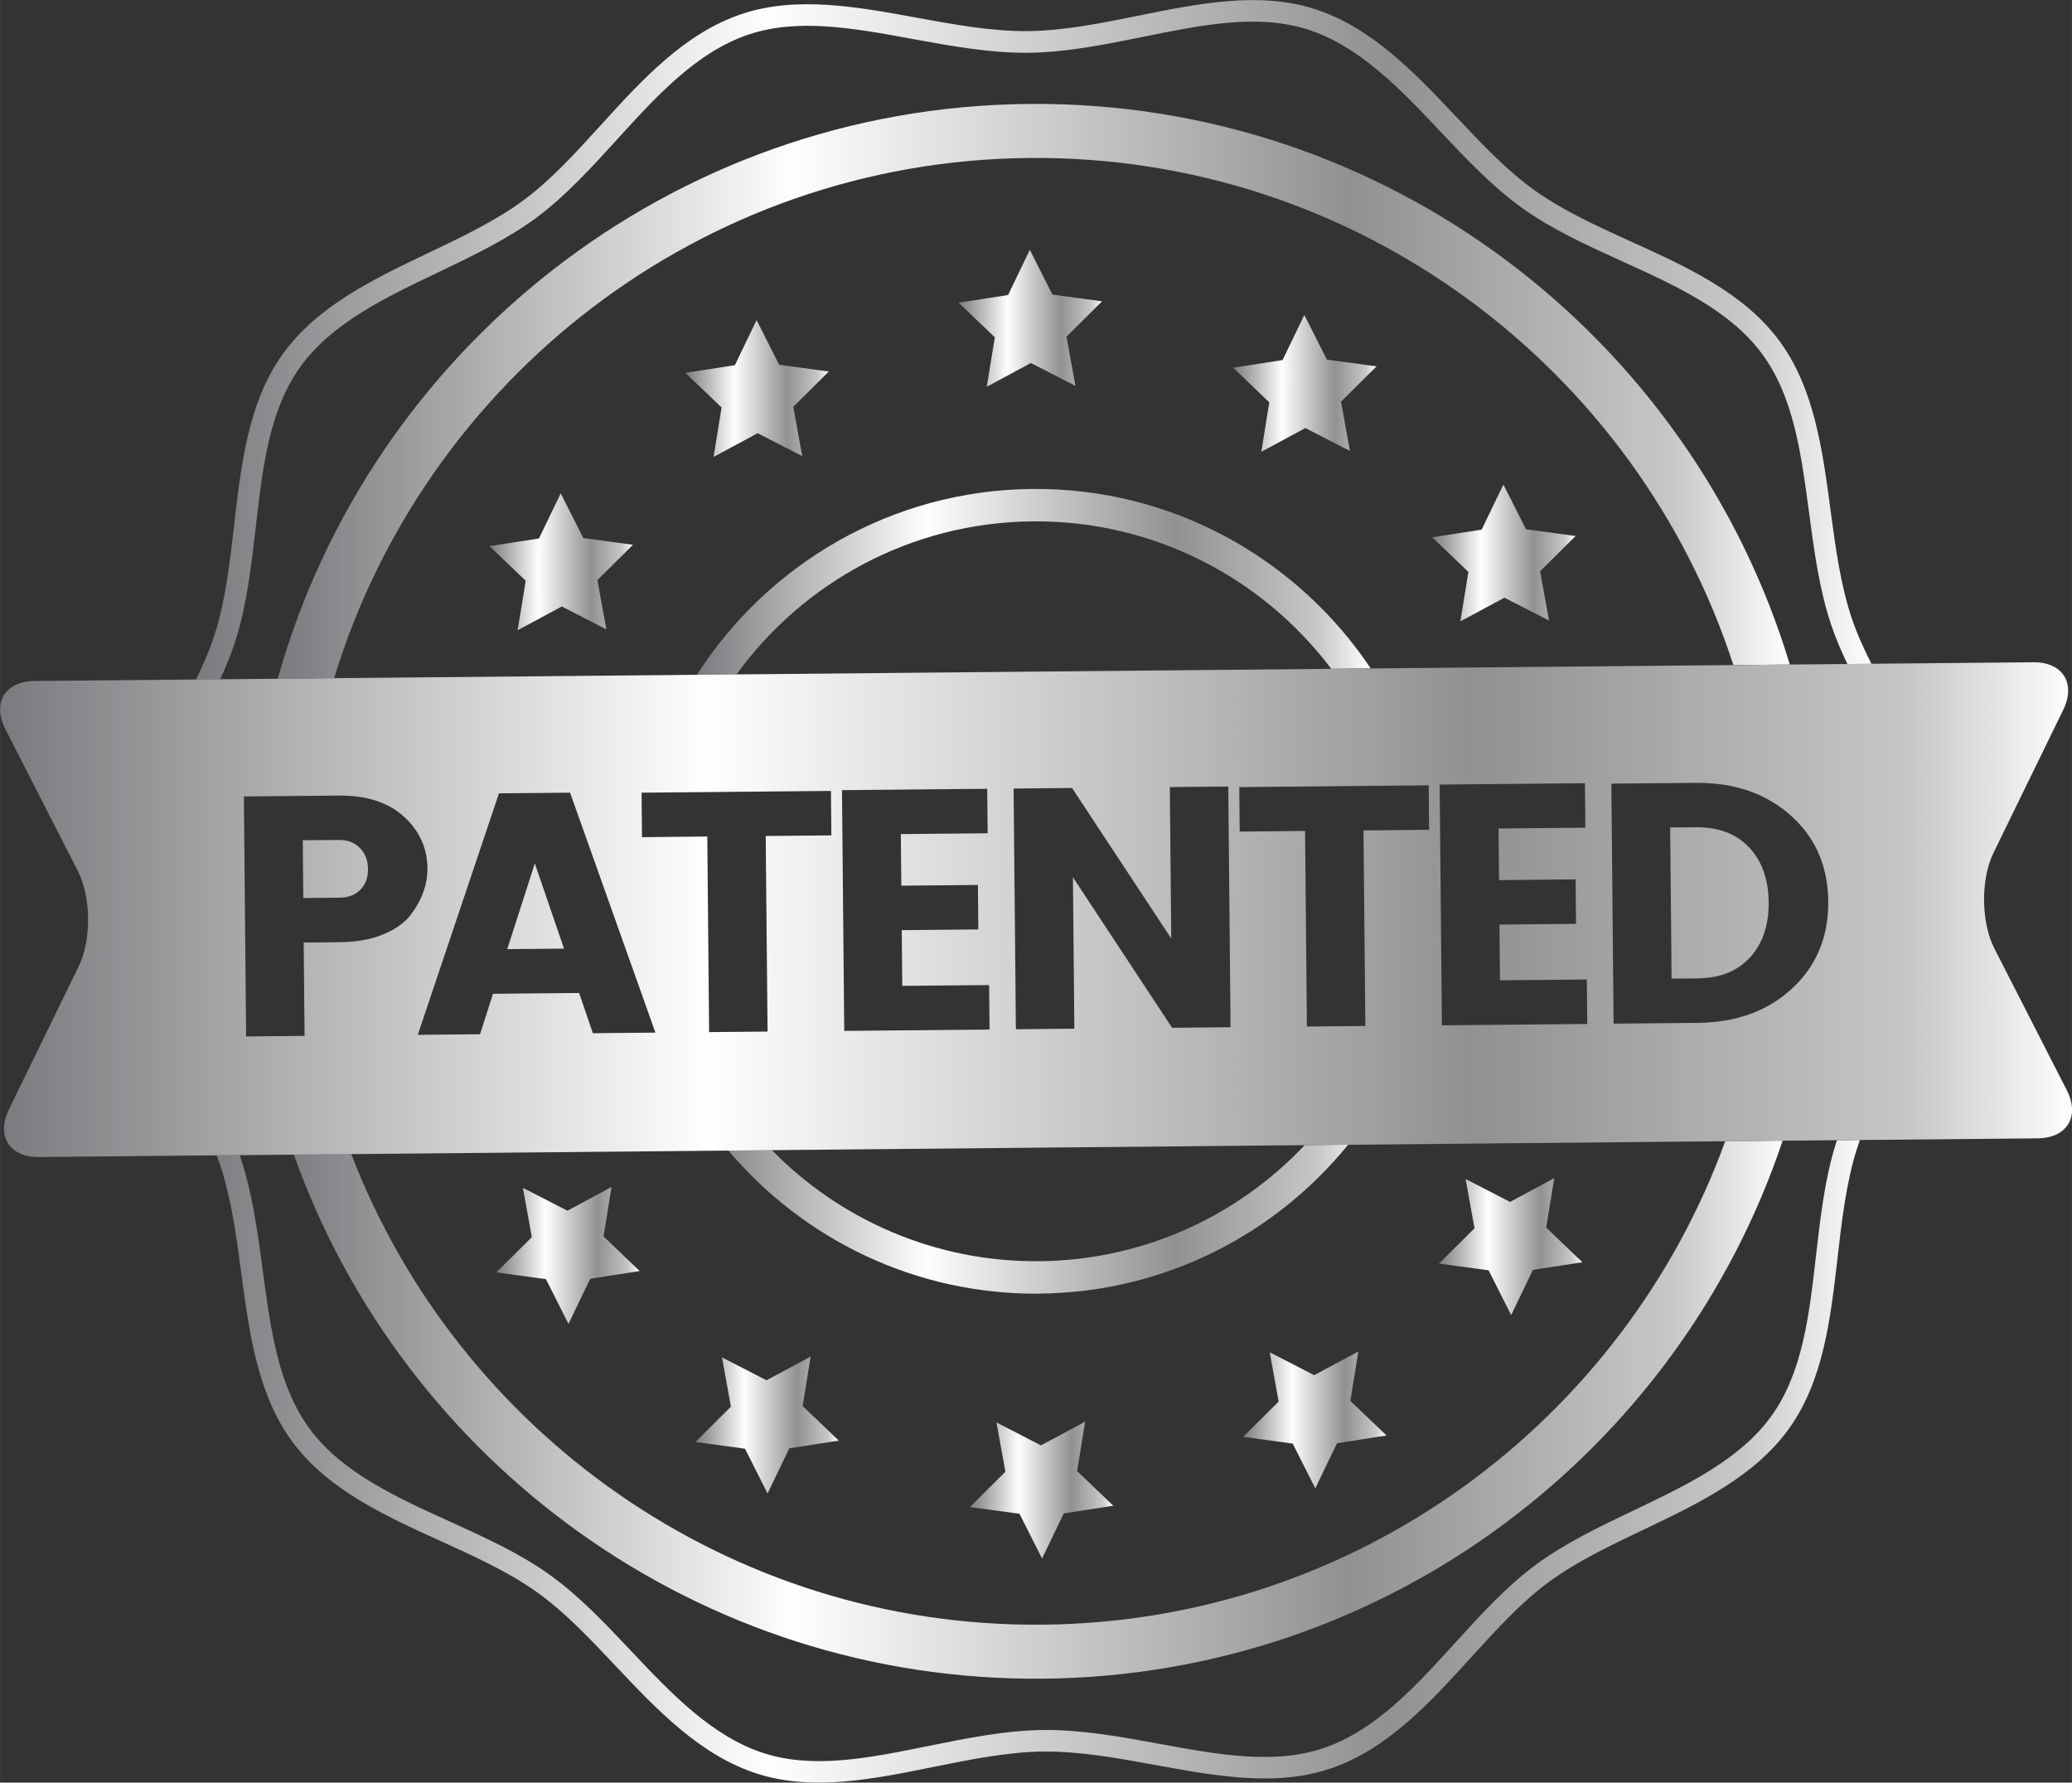
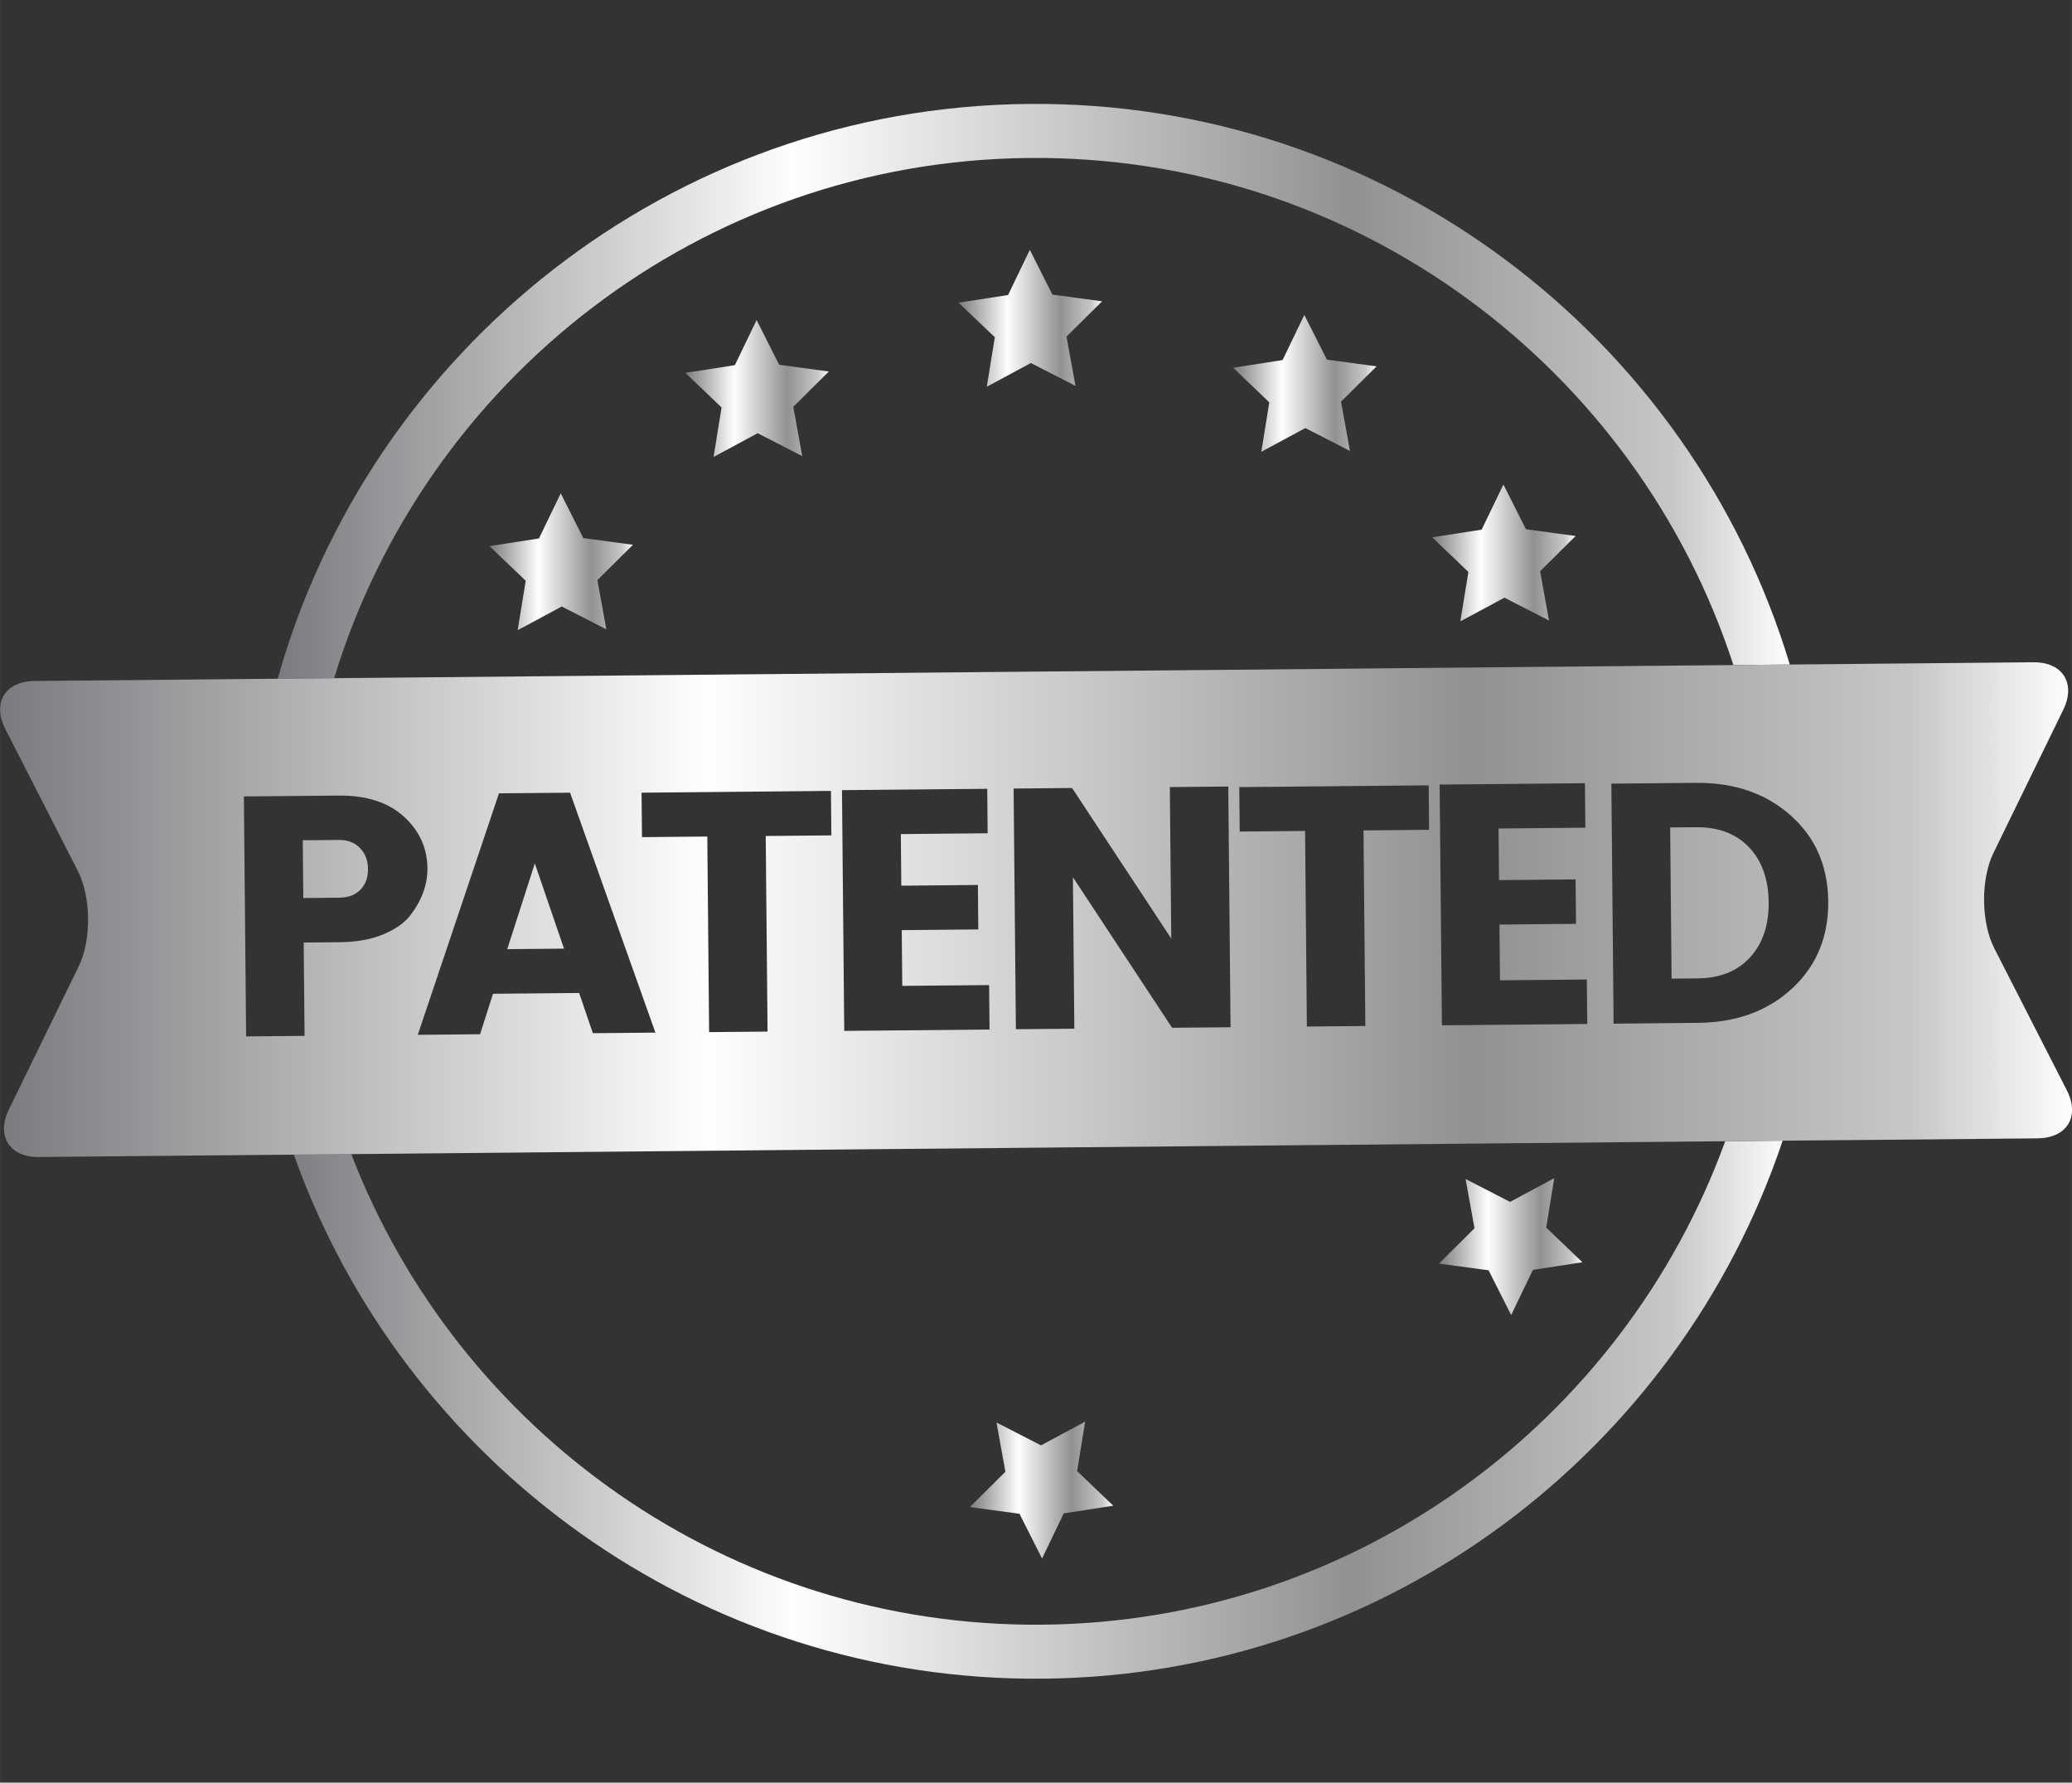
<svg xmlns="http://www.w3.org/2000/svg" xmlns:xlink="http://www.w3.org/1999/xlink" xml:space="preserve" width="26.483mm" height="22.781mm" version="1.0" style="shape-rendering:geometricPrecision; text-rendering:geometricPrecision; image-rendering:optimizeQuality; fill-rule:evenodd; clip-rule:evenodd" viewBox="0 0 538.76 463.46">
  <rect x="0" y="0" width="538.76" height="463.46" fill="#333333" stroke="none" />
  <defs>
    <style type="text/css">
   
    .fil0 {fill:url(#id0)}
    .fil7 {fill:url(#id1)}
    .fil6 {fill:url(#id2)}
    .fil3 {fill:url(#id3)}
    .fil11 {fill:url(#id4)}
    .fil8 {fill:url(#id5)}
    .fil10 {fill:url(#id6)}
    .fil4 {fill:url(#id7)}
    .fil2 {fill:url(#id8)}
    .fil13 {fill:url(#id9)}
    .fil1 {fill:url(#id10)}
    .fil12 {fill:url(#id11)}
    .fil9 {fill:url(#id12)}
    .fil5 {fill:url(#id13)}
   
  </style>
    <linearGradient id="id0" gradientUnits="userSpaceOnUse" x1="50.99" y1="231.73" x2="486.62" y2="231.73">
      <stop offset="0" style="stop-opacity:1; stop-color:#7A7B7E" />
      <stop offset="0.341" style="stop-opacity:1; stop-color:#FEFEFE" />
      <stop offset="0.71" style="stop-opacity:1; stop-color:#8F9193" />
      <stop offset="0.922" style="stop-opacity:1; stop-color:#C6C7C8" />
      <stop offset="1" style="stop-opacity:1; stop-color:#FEFEFE" />
    </linearGradient>
    <linearGradient id="id1" gradientUnits="userSpaceOnUse" xlink:href="#id0" x1="372.39" y1="143.76" x2="409.7" y2="143.76">
  </linearGradient>
    <linearGradient id="id2" gradientUnits="userSpaceOnUse" xlink:href="#id0" x1="320.63" y1="99.67" x2="357.93" y2="99.67">
  </linearGradient>
    <linearGradient id="id3" gradientUnits="userSpaceOnUse" xlink:href="#id0" x1="249.25" y1="82.76" x2="286.56" y2="82.76">
  </linearGradient>
    <linearGradient id="id4" gradientUnits="userSpaceOnUse" xlink:href="#id0" x1="180.81" y1="370.49" x2="218.11" y2="370.49">
  </linearGradient>
    <linearGradient id="id5" gradientUnits="userSpaceOnUse" xlink:href="#id0" x1="252.18" y1="387.4" x2="289.49" y2="387.4">
  </linearGradient>
    <linearGradient id="id6" gradientUnits="userSpaceOnUse" xlink:href="#id0" x1="374.16" y1="324.1" x2="411.46" y2="324.1">
  </linearGradient>
    <linearGradient id="id7" gradientUnits="userSpaceOnUse" xlink:href="#id0" x1="178.21" y1="101" x2="215.51" y2="101">
  </linearGradient>
    <linearGradient id="id8" gradientUnits="userSpaceOnUse" xlink:href="#id0" x1="181.21" y1="231.73" x2="356.4" y2="231.73">
  </linearGradient>
    <linearGradient id="id9" gradientUnits="userSpaceOnUse" xlink:href="#id0" x1="-0" y1="236.48" x2="538.76" y2="236.48">
  </linearGradient>
    <linearGradient id="id10" gradientUnits="userSpaceOnUse" xlink:href="#id0" x1="72.2" y1="231.73" x2="465.4" y2="231.73">
  </linearGradient>
    <linearGradient id="id11" gradientUnits="userSpaceOnUse" xlink:href="#id0" x1="129.04" y1="326.4" x2="166.34" y2="326.4">
  </linearGradient>
    <linearGradient id="id12" gradientUnits="userSpaceOnUse" xlink:href="#id0" x1="323.23" y1="369.16" x2="360.53" y2="369.16">
  </linearGradient>
    <linearGradient id="id13" gradientUnits="userSpaceOnUse" xlink:href="#id0" x1="127.27" y1="146.05" x2="164.58" y2="146.05">
  </linearGradient>
  </defs>
  <g id="Layer_x0020_1">
    <g id="_2253364807360">
-       <path class="fil0" d="M329.41 462.37c-9.52,0.09 -19.37,-1.72 -29.02,-3.49 -9.61,-1.76 -19.56,-3.58 -28.96,-3.5 -9.41,0.09 -19.31,2.1 -28.89,4.04 -15.28,3.1 -31.09,6.3 -45.4,1.8 -15,-4.71 -26.27,-16.65 -37.16,-28.18 -6.78,-7.19 -13.2,-13.98 -20.41,-19.12 -7.34,-5.24 -16.34,-9.33 -25.04,-13.28 -14.37,-6.53 -29.22,-13.28 -38.45,-25.71 -9.13,-12.3 -11.28,-28.42 -13.36,-44.01 -1.27,-9.53 -2.59,-19.39 -5.49,-28.06 -0.28,-0.83 -0.58,-1.66 -0.89,-2.49l0 0 5.96 -0.05 0.26 0.76c3.08,9.19 4.43,19.31 5.74,29.11 2.08,15.57 4.04,30.28 12.3,41.41 8.36,11.27 22.55,17.71 36.26,23.94 8.95,4.06 18.2,8.27 25.98,13.82 7.66,5.47 14.56,12.77 21.23,19.84 10.4,11.02 21.16,22.4 34.76,26.68 12.93,4.07 27.34,1.15 42.6,-1.95 9.84,-1.99 20.01,-4.06 29.96,-4.15l0 0c9.95,-0.09 20.16,1.78 30.03,3.59 15.31,2.81 29.77,5.46 42.63,1.15 13.52,-4.53 24.06,-16.12 34.25,-27.33 6.54,-7.19 13.3,-14.62 20.85,-20.23 7.69,-5.7 16.85,-10.08 25.72,-14.31 13.6,-6.49 27.66,-13.19 35.81,-24.61 8.05,-11.29 9.74,-26.03 11.53,-41.64 1.12,-9.82 2.28,-19.97 5.19,-29.2l0.25 -0.76 5.96 -0.05c-0.3,0.83 -0.58,1.67 -0.84,2.5 -2.74,8.73 -3.87,18.6 -4.97,28.16 -1.79,15.63 -3.64,31.79 -12.54,44.26 -8.99,12.6 -23.72,19.63 -37.97,26.42 -8.63,4.11 -17.55,8.37 -24.79,13.74 -7.12,5.28 -13.4,12.19 -20.05,19.5 -10.68,11.74 -21.72,23.88 -36.63,28.88 -5.28,1.77 -10.78,2.48 -16.41,2.53zm-278.42 -285.73c1.96,-4.02 3.66,-8.02 4.93,-12.05 2.74,-8.73 3.87,-18.6 4.97,-28.16 1.79,-15.63 3.64,-31.79 12.54,-44.26 8.99,-12.6 23.72,-19.63 37.97,-26.42 8.63,-4.11 17.55,-8.37 24.79,-13.74 7.12,-5.28 13.4,-12.19 20.05,-19.5 10.68,-11.74 21.72,-23.88 36.63,-28.87 14.23,-4.77 30.09,-1.86 45.43,0.95 9.61,1.76 19.55,3.58 28.96,3.5 9.41,-0.09 19.31,-2.1 28.89,-4.04 15.28,-3.1 31.08,-6.3 45.4,-1.8 15,4.71 26.27,16.65 37.16,28.18 6.79,7.19 13.2,13.98 20.41,19.12 7.34,5.24 16.34,9.33 25.04,13.28 14.37,6.52 29.22,13.27 38.45,25.71 9.13,12.3 11.28,28.42 13.36,44.02 1.27,9.53 2.58,19.38 5.49,28.06 1.34,4.01 3.12,7.97 5.15,11.96l-0 0 -6.24 0.06c-1.64,-3.39 -3.09,-6.8 -4.24,-10.23 -3.08,-9.18 -4.43,-19.31 -5.73,-29.1 -2.08,-15.57 -4.04,-30.28 -12.3,-41.41 -8.36,-11.27 -22.54,-17.71 -36.26,-23.94 -8.95,-4.06 -18.19,-8.27 -25.98,-13.82 -7.66,-5.47 -14.56,-12.77 -21.23,-19.84 -10.4,-11.02 -21.16,-22.4 -34.76,-26.68 -12.94,-4.07 -27.35,-1.15 -42.6,1.95 -9.84,1.99 -20.01,4.06 -29.96,4.15 -9.95,0.09 -20.16,-1.78 -30.03,-3.59 -15.31,-2.81 -29.77,-5.46 -42.63,-1.15 -13.52,4.53 -24.06,16.12 -34.25,27.33 -6.54,7.19 -13.3,14.62 -20.85,20.23 -7.68,5.7 -16.85,10.08 -25.72,14.31 -13.6,6.49 -27.66,13.19 -35.81,24.61 -8.05,11.29 -9.74,26.03 -11.53,41.64 -1.13,9.82 -2.29,19.97 -5.19,29.2 -1.09,3.46 -2.48,6.9 -4.05,10.31l-6.24 0.06z" />
      <path class="fil1" d="M271.25 436.44c-89.56,0.84 -166.4,-56.26 -194.86,-136.26l14.93 -0.14c27.76,72.11 98.1,123.12 179.8,122.36 81.7,-0.76 151.07,-53.08 177.48,-125.7l14.93 -0.14c-26.96,80.52 -102.72,139.05 -192.28,139.88zm-199.04 -260c23.99,-85.4 102.15,-148.55 195.21,-149.42 93.06,-0.87 172.39,60.81 197.97,145.75l-14.67 0.14c-25.05,-77.08 -97.93,-132.63 -183.17,-131.84l0 0c-85.24,0.8 -157.06,57.7 -180.67,135.24l-14.67 0.14z" />
-       <path class="fil2" d="M270.32 336.34c-32.38,0.3 -61.51,-14.22 -80.93,-37.22l11.29 -0.11c17.68,18.03 42.38,29.15 69.57,28.89 27.19,-0.25 51.67,-11.83 69.01,-30.19l11.29 -0.11c-18.98,23.36 -47.84,38.42 -80.22,38.72zm-89.1 -160.92c18.43,-28.74 50.53,-47.96 87.15,-48.3 36.62,-0.34 69.07,18.27 88.04,46.66l-10.26 0.1c-17.76,-23.51 -46.03,-38.63 -77.69,-38.33l0 0c-31.66,0.29 -59.65,15.94 -76.96,39.78l-10.26 0.1z" />
      <polygon class="fil3" points="267.78,64.96 273.65,76.59 286.56,78.34 277.31,87.52 279.64,100.33 268.05,94.38 256.58,100.55 258.67,87.69 249.25,78.69 262.12,76.7 " />
      <polygon class="fil4" points="196.73,83.21 202.6,94.83 215.51,96.59 206.27,105.76 208.59,118.58 197.01,112.63 185.54,118.8 187.62,105.94 178.21,96.94 191.08,94.94 " />
      <polygon class="fil5" points="145.8,128.26 151.67,139.89 164.58,141.64 155.33,150.82 157.66,163.63 146.07,157.68 134.6,163.85 136.69,150.99 127.27,141.99 140.14,139.99 " />
      <polygon class="fil6" points="339.15,81.88 333.5,93.61 320.63,95.6 330.04,104.61 327.96,117.46 339.43,111.29 351.01,117.25 348.69,104.43 357.93,95.25 345.03,93.5 " />
      <polygon class="fil7" points="390.92,125.97 385.26,137.7 372.39,139.69 381.81,148.7 379.72,161.55 391.19,155.39 402.78,161.34 400.46,148.52 409.7,139.35 396.79,137.6 " />
      <polygon class="fil8" points="270.96,405.2 265.09,393.57 252.18,391.82 261.42,382.64 259.1,369.83 270.68,375.78 282.16,369.61 280.07,382.47 289.48,391.47 276.61,393.46 " />
-       <polygon class="fil9" points="342.01,386.95 336.13,375.32 323.23,373.57 332.47,364.39 330.15,351.58 341.73,357.53 353.2,351.36 351.12,364.22 360.53,373.22 347.66,375.22 " />
      <polygon class="fil10" points="392.94,341.9 387.07,330.27 374.16,328.52 383.4,319.34 381.08,306.53 392.66,312.48 404.13,306.31 402.05,319.17 411.46,328.17 398.59,330.16 " />
-       <polygon class="fil11" points="199.58,388.28 205.24,376.55 218.11,374.55 208.7,365.55 210.78,352.7 199.31,358.86 187.73,352.91 190.05,365.73 180.81,374.9 193.71,376.65 " />
-       <polygon class="fil12" points="147.82,344.19 153.47,332.46 166.34,330.46 156.93,321.46 159.01,308.6 147.54,314.77 135.96,308.82 138.28,321.64 129.04,330.81 141.95,332.56 " />
      <path class="fil13" d="M104.97 212.26c4.06,3.7 6.12,8.18 6.17,13.46 0.04,4.21 -1.43,8.28 -4.42,12.22 -1.58,2.03 -3.95,3.7 -7.11,5 -3.16,1.3 -6.9,1.98 -11.23,2.02l-9.26 0.09 -0.16 0 0.23 24.27 -11.1 0.1 -4.1 0.04 -0.58 -62.4 2.69 -0.02 14.18 -0.13 7.76 -0.07c7.23,-0.07 12.88,1.75 16.94,5.44zm329.31 2.88l0.37 39.29 6.76 -0.06c5.81,-0.05 10.35,-1.87 13.64,-5.46 3.28,-3.59 4.9,-8.37 4.84,-14.36 -0.06,-5.99 -1.76,-10.74 -5.11,-14.27 -3.35,-3.52 -7.93,-5.26 -13.74,-5.21l-6.76 0.06zm-295.22 9.34l-7.17 22.29 14.76 -0.14 -7.59 -22.15zm-45.33 6.83c1.32,-1.38 1.97,-3.18 1.95,-5.4 -0.02,-2.22 -0.72,-4.04 -2.1,-5.45 -1.38,-1.41 -3.19,-2.1 -5.44,-2.08l-9.02 0.08 -0.4 0 0.06 6.58 0.08 8.44 9.42 -0.09c2.31,-0.02 4.13,-0.72 5.45,-2.1zm14.9 37.73l21.11 -62.78 18.49 -0.17 22.19 62.38 -16.27 0.15 -3.56 -10.46 -22.4 0.21 -3.37 10.52 -16.18 0.15zm68.02 -63.04l39.41 -0.37 0.11 11.56 -17.07 0.16 0.48 50.85 -15.2 0.14 -0.47 -50.85 -9.71 0.09 -7.27 0.07 -0.07 -6.99 -0.04 -4.57 1.09 -0.01 8.74 -0.08zm42.27 -0.57l37.78 -0.35 0.11 11.56 -22.58 0.21 0.13 13.42 19.91 -0.19 0.11 11.56 -19.91 0.19 0.14 14.49 22.58 -0.21 0.11 11.56 -37.78 0.35 -0.59 -62.58zm85.26 -0.8l15.2 -0.14 0.59 62.58 -15.2 0.14 -25.79 -39.14 0.37 39.38 -15.2 0.14 -0.59 -62.58 15.2 -0.14 25.79 39.14 -0.37 -39.38zm18.17 11.57l-0.11 -11.56 39.3 -0.37 8.74 -0.08 1.21 -0.01 0.05 5.11 0.06 6.45 -7.38 0.07 -9.68 0.09 0.48 50.85 -15.2 0.14 -0.47 -50.85 -16.98 0.16zm52.58 50.36l-0.59 -62.58 37.78 -0.35 0.11 11.56 -22.58 0.21 0.13 13.42 19.91 -0.19 0.11 11.56 -19.91 0.19 0.14 14.49 22.58 -0.21 0.11 11.56 -37.78 0.35zm44.64 -0.42l-0.58 -62.4 21.96 -0.21c6.61,-0.06 12.44,1.16 17.51,3.65 2.57,1.27 4.94,2.86 7.11,4.78 4.06,3.59 6.86,7.88 8.4,12.86 0.91,2.94 1.38,6.12 1.41,9.54 0.04,4.06 -0.55,7.79 -1.76,11.2 -1.54,4.33 -4.08,8.14 -7.63,11.43 -2.53,2.34 -5.35,4.22 -8.45,5.64 -4.68,2.14 -10.01,3.24 -16,3.3l-21.96 0.21zm110.28 29.81c7.64,-0.07 11.04,-5.69 7.57,-12.5l-18.84 -36.86c-3.48,-6.8 -3.58,-17.99 -0.23,-24.85l18.15 -37.21c3.35,-6.87 -0.16,-12.43 -7.8,-12.35l-42.06 0.39 -6.24 0.06 -14.97 0.14 -14.68 0.14 -94.33 0.88 -10.26 0.1 -154.67 1.45 -10.27 0.1 -94.32 0.88 -14.68 0.14 -14.97 0.14 -6.24 0.06 -42.06 0.39c-7.64,0.07 -11.04,5.7 -7.57,12.5l18.84 36.86c3.48,6.8 3.58,17.99 0.23,24.85l-18.15 37.2c-3.35,6.87 0.16,12.43 7.8,12.35l46.23 -0.43 5.96 -0.05 14.1 -0.13 14.93 -0.14 98.07 -0.92 11.29 -0.11 138.59 -1.3 11.29 -0.1 98.07 -0.92 14.93 -0.14 14.1 -0.13 5.96 -0.05 46.24 -0.43z" />
    </g>
  </g>
</svg>